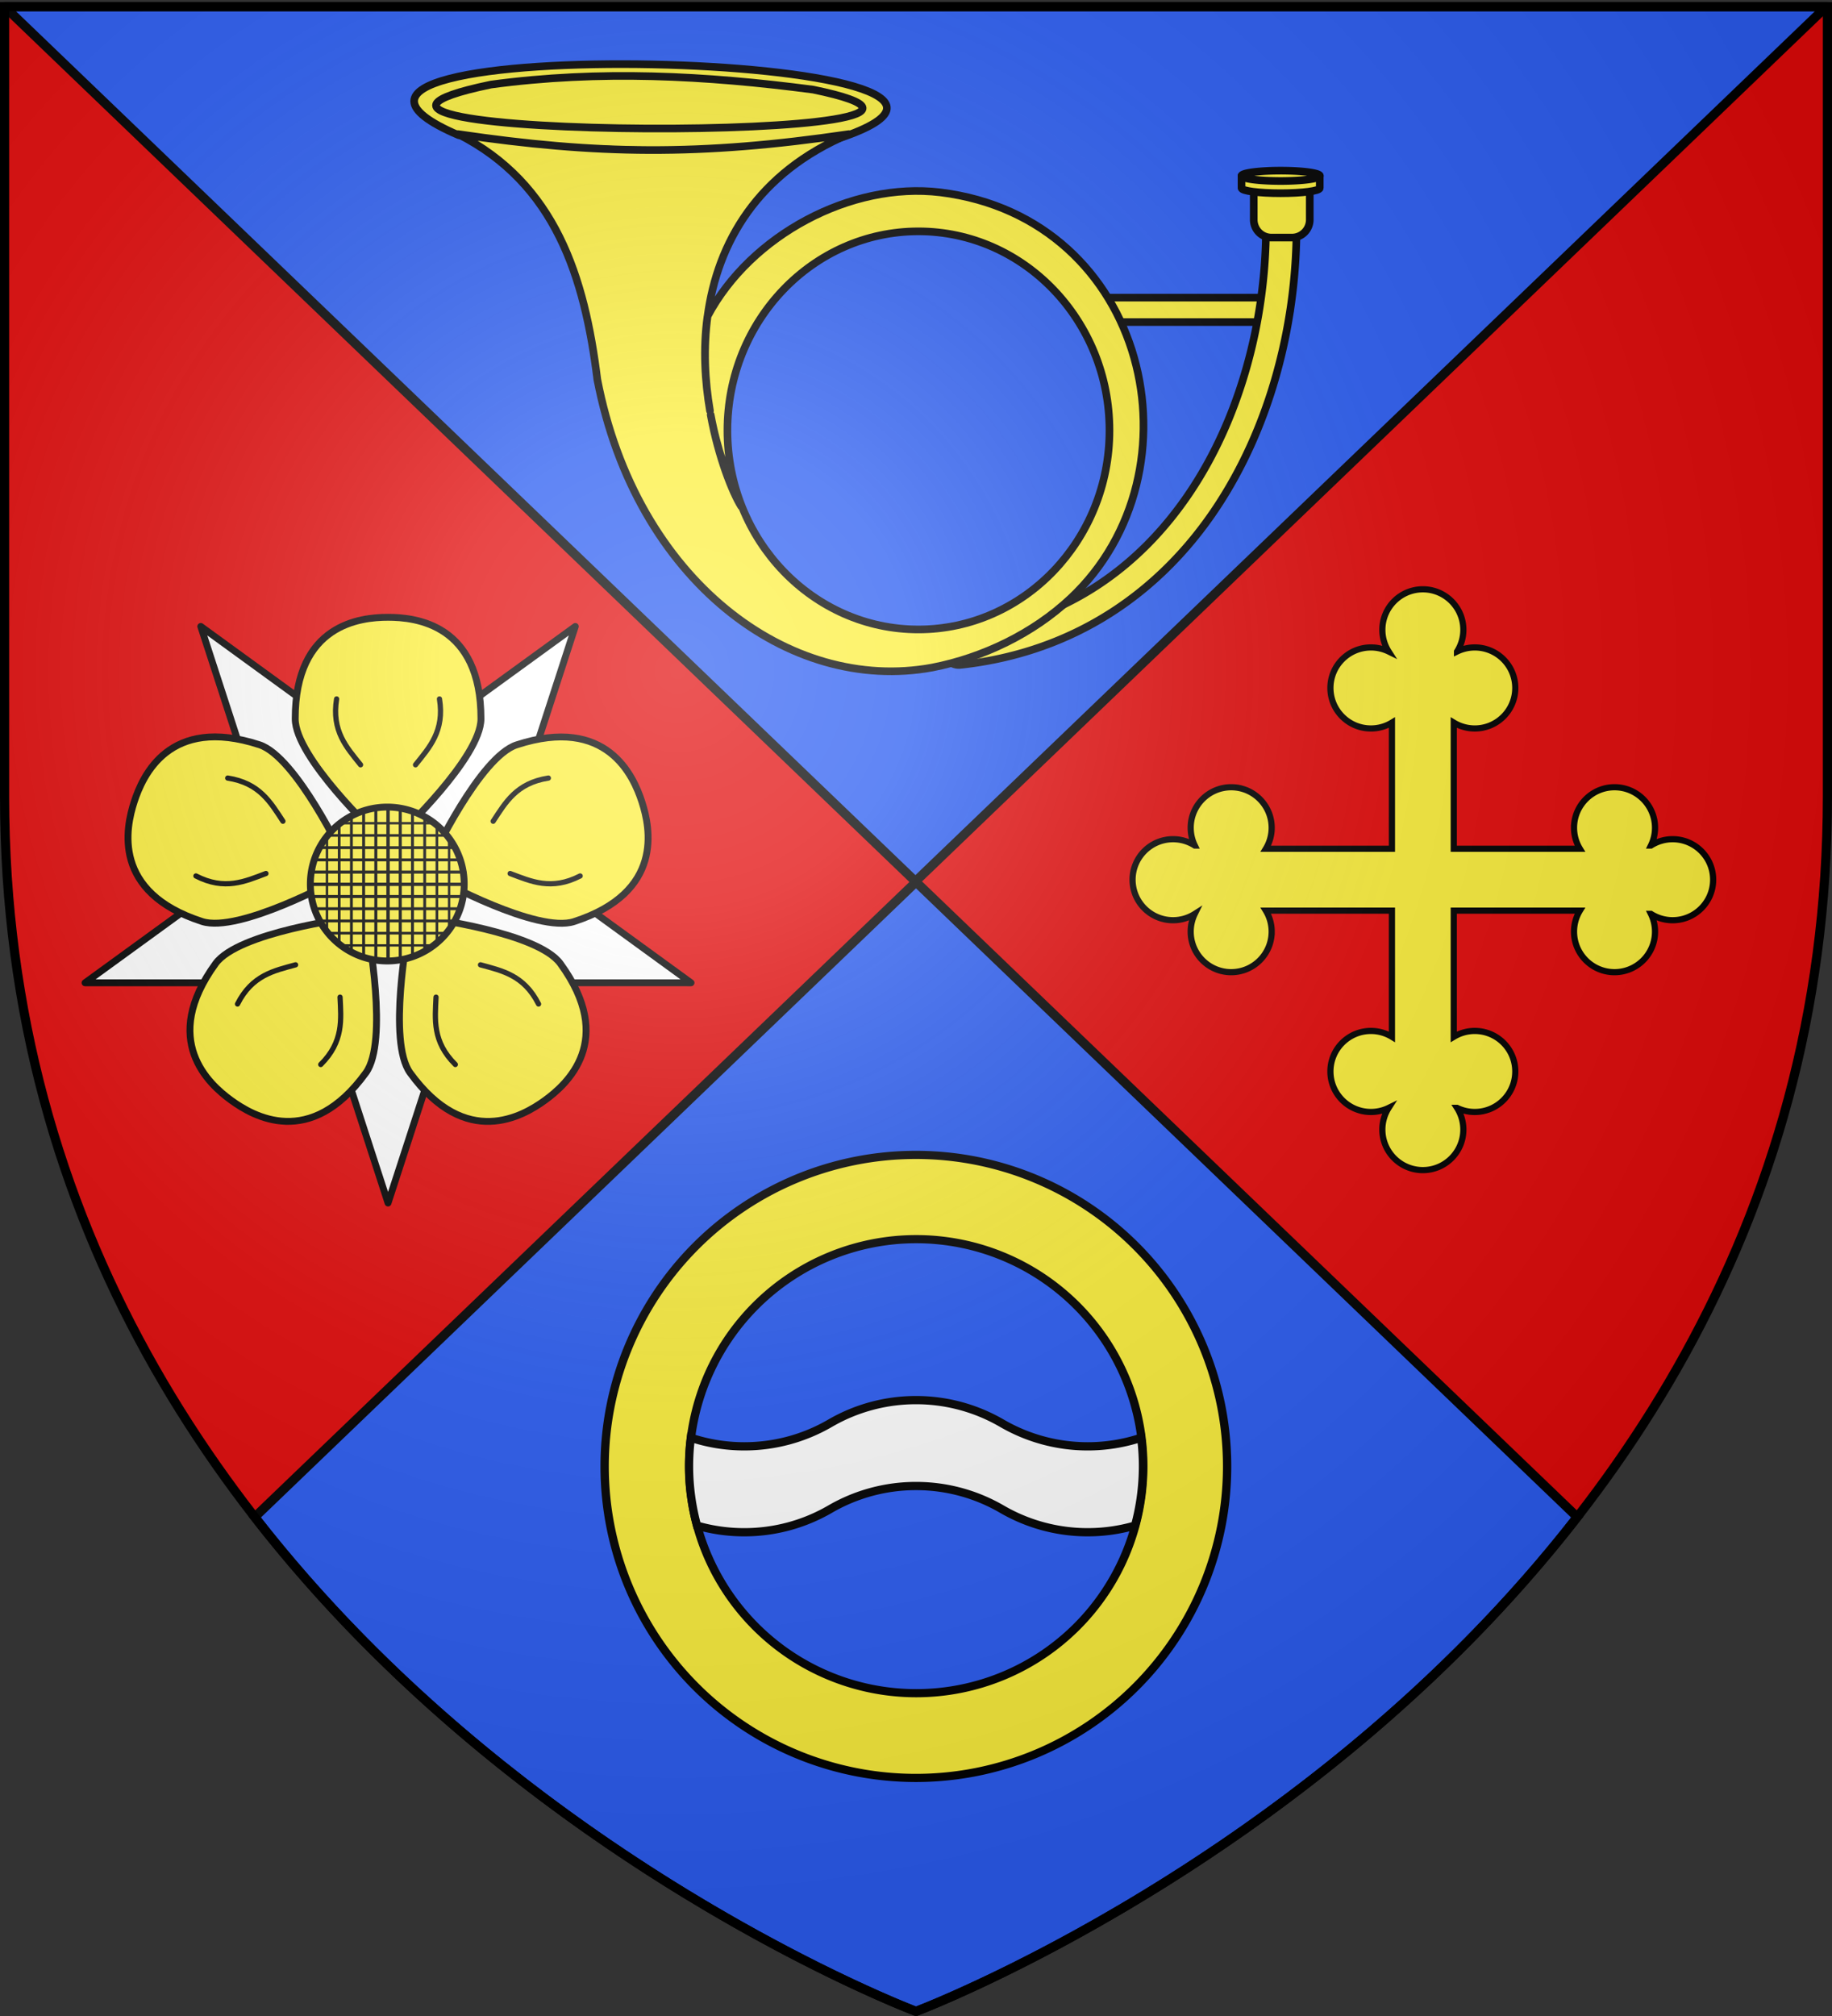
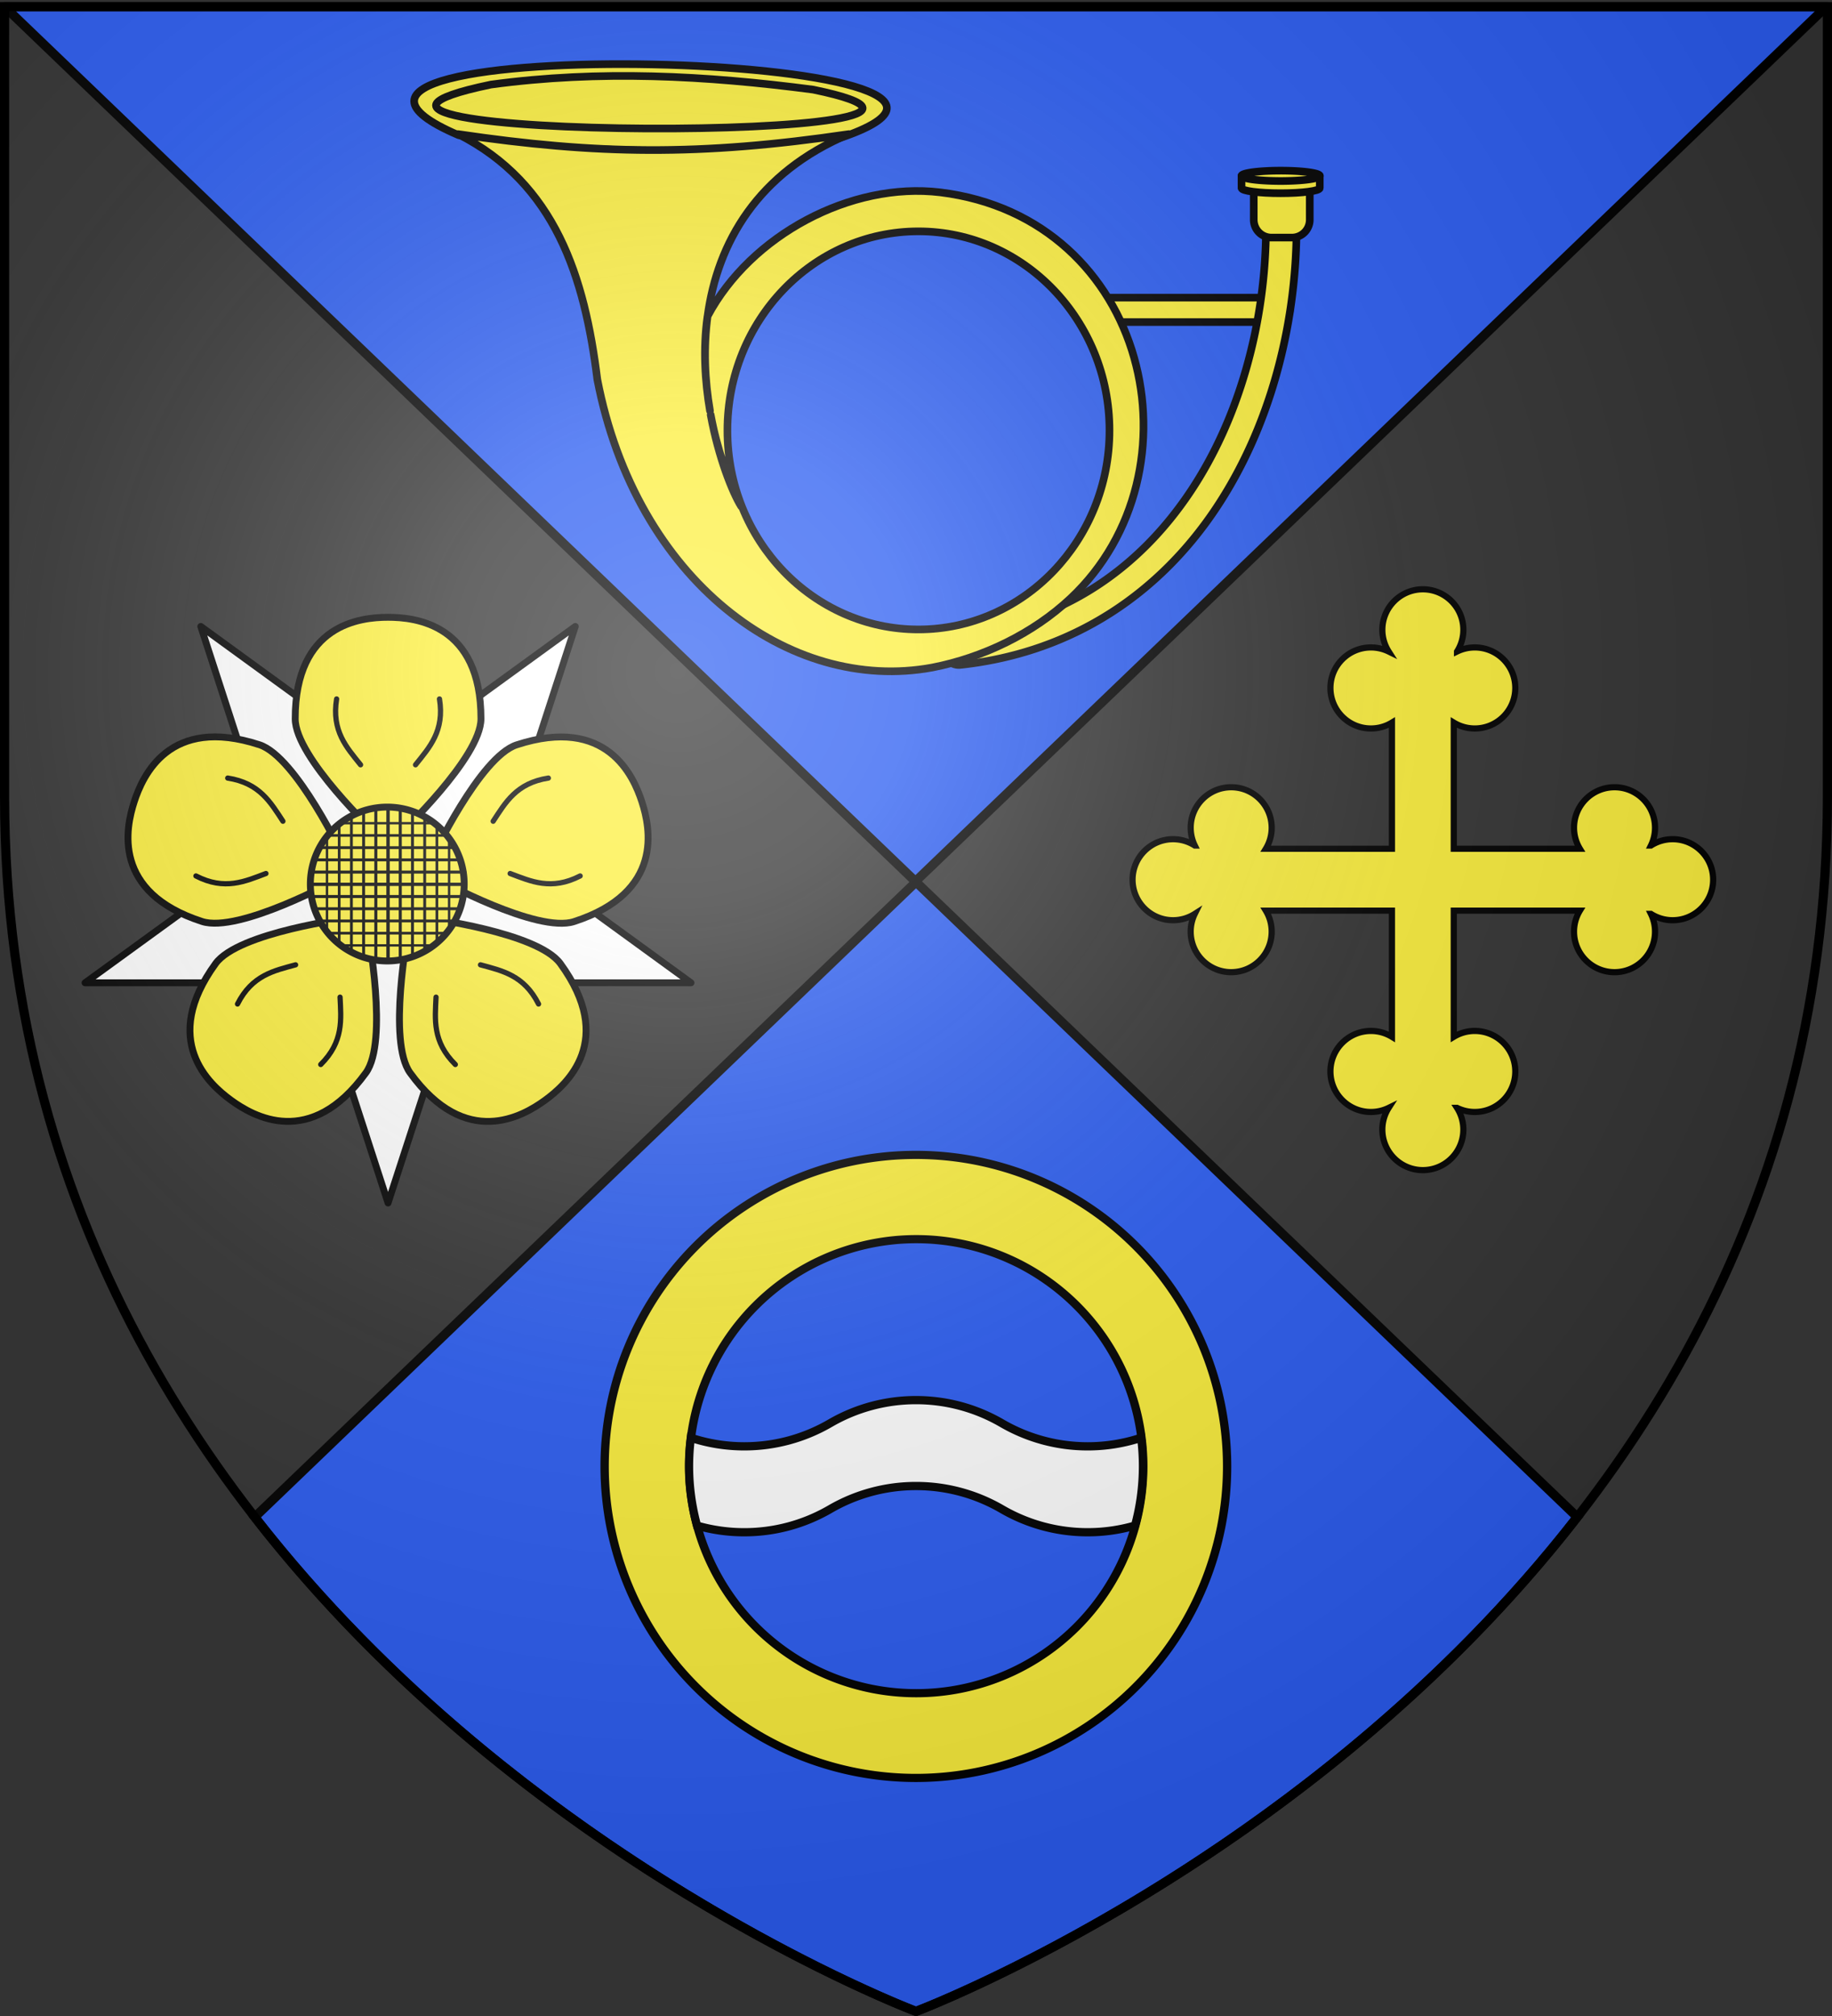
<svg xmlns="http://www.w3.org/2000/svg" xmlns:xlink="http://www.w3.org/1999/xlink" width="600" height="660" version="1.0">
  <rect width="100%" height="100%" fill="#333333" stroke="none" />
  <desc>Flag of Canton of Valais (Wallis)</desc>
  <defs>
    <g id="c">
      <path id="b" d="M0 0v1h.5z" transform="rotate(18 3.157 -.5)" />
      <use xlink:href="#b" width="810" height="540" transform="scale(-1 1)" />
    </g>
    <g id="d">
      <use xlink:href="#c" width="810" height="540" transform="rotate(72)" />
      <use xlink:href="#c" width="810" height="540" transform="rotate(144)" />
    </g>
    <g id="g">
      <path id="f" d="M0 0v1h.5z" transform="rotate(18 3.157 -.5)" />
      <use xlink:href="#f" width="810" height="540" transform="scale(-1 1)" />
    </g>
    <g id="h">
      <use xlink:href="#g" width="810" height="540" transform="rotate(72)" />
      <use xlink:href="#g" width="810" height="540" transform="rotate(144)" />
    </g>
    <radialGradient xlink:href="#a" id="x" cx="221.445" cy="226.331" r="300" fx="221.445" fy="226.331" gradientTransform="matrix(1.353 0 0 1.349 -77.63 -85.747)" gradientUnits="userSpaceOnUse" />
    <linearGradient id="a">
      <stop offset="0" style="stop-color:white;stop-opacity:.314" />
      <stop offset=".19" style="stop-color:white;stop-opacity:.251" />
      <stop offset=".6" style="stop-color:#6b6b6b;stop-opacity:.125" />
      <stop offset="1" style="stop-color:black;stop-opacity:.125" />
    </linearGradient>
-     <path id="e" d="M2.922 27.673c0-5.952 2.317-9.844 5.579-11.013 1.448-.519 3.307-.273 5.018 1.447 2.119 2.129 2.736 7.993-3.483 9.121.658-.956.619-3.081-.714-3.787-.99-.524-2.113-.253-2.676.123-.824.552-1.729 2.106-1.679 4.108z" />
+     <path id="e" d="M2.922 27.673z" />
  </defs>
  <g style="display:inline">
-     <path d="M1.5 2.188v258.53C1.5 546.17 300 658.5 300 658.5V2.188zM598.5 2.188v258.53C598.5 546.17 300 658.5 300 658.5V2.188z" style="fill:#e20909;fill-opacity:1;fill-rule:evenodd;stroke:none;stroke-width:1px;stroke-linecap:butt;stroke-linejoin:miter;stroke-opacity:1" />
    <path d="M300 288.75 83.438 496.656C171.806 610.25 300 658.5 300 658.5s128.194-48.25 216.563-161.844z" style="fill:#2b5df2;fill-opacity:1;fill-rule:evenodd;stroke:#000;stroke-width:3;stroke-linecap:butt;stroke-linejoin:miter;stroke-opacity:1;stroke-miterlimit:4;stroke-dasharray:none" />
    <path d="m1.5 2.188 298.313 286.375L598.125 2.188H1.5zm596.625 0 .375.406v-.406z" style="fill:#2b5df2;fill-opacity:1;fill-rule:evenodd;stroke:#000;stroke-width:3;stroke-linecap:butt;stroke-linejoin:round;stroke-opacity:1;stroke-miterlimit:4;stroke-dasharray:none" />
  </g>
  <path d="M358.18 97.438a4.005 4.005 0 0 0 .406 8h59.843a4 4 0 1 0 0-8h-59.843a4 4 0 0 0-.407 0" style="fill:#fcef3c;fill-opacity:1;stroke:#000;stroke-width:2.5;stroke-linecap:round;stroke-linejoin:round;stroke-miterlimit:4;stroke-dasharray:none;stroke-opacity:1" />
  <path d="M419.586 71.031a5 5 0 0 0-4.97 5.031c-.3 29.084-8.317 60.372-24.843 85.032s-41.264 42.78-76.156 46.625a5 5 0 1 0 1.094 9.937c37.824-4.167 65.514-24.35 83.375-51 17.86-26.65 26.212-59.67 26.53-90.5a5 5 0 0 0-5.03-5.125" style="fill:#fcef3c;fill-opacity:1;stroke:#000;stroke-width:2.5;stroke-linecap:round;stroke-linejoin:round;stroke-miterlimit:4;stroke-dasharray:none;stroke-opacity:1" />
  <path d="M410.617 60.719v11.218c0 3.232 2.58 5.844 5.812 5.844h6.688a5.84 5.84 0 0 0 5.844-5.844V60.72z" style="fill:#fcef3c;fill-opacity:1;stroke:#000;stroke-width:2.5;stroke-linecap:round;stroke-linejoin:round;stroke-miterlimit:4;stroke-dasharray:none;stroke-opacity:1" />
  <path d="M406.614 57.57v4c0 .937 5.74 1.687 12.812 1.687 7.073 0 12.813-.75 12.813-1.688v-4z" style="fill:#fcef3c;fill-opacity:1;stroke:#000;stroke-width:2.5;stroke-linecap:round;stroke-linejoin:round;stroke-miterlimit:4;stroke-dasharray:none;stroke-opacity:1" />
  <path d="M1139.07 50.587a12.813 1.7 0 1 1-25.626 0 12.813 1.7 0 1 1 25.627 0" style="fill:#fcef3c;fill-opacity:1;stroke:#000;stroke-width:2.5;stroke-linecap:round;stroke-linejoin:round;stroke-miterlimit:4;stroke-dasharray:none;stroke-opacity:1" transform="translate(-706.824 6.975)" />
  <path d="M150.209 44.255C68.748 9.475 359.37 16.933 274.892 45.259c-45.204 5.925-85.58 5.034-124.683-1.004z" style="fill:#fcef3c;fill-opacity:1;fill-rule:evenodd;stroke:#000;stroke-width:2.5;stroke-linecap:butt;stroke-linejoin:round;stroke-miterlimit:4;stroke-dasharray:none;stroke-opacity:1" />
  <path d="M160.798 27.685c-89.915 18.667 190.422 19.141 105.51 1.653-35.193-4.604-69.743-6.485-105.51-1.653z" style="fill:#fcef3c;fill-opacity:1;fill-rule:evenodd;stroke:#000;stroke-width:2.5;stroke-linecap:butt;stroke-linejoin:round;stroke-miterlimit:4;stroke-dasharray:none;stroke-opacity:1" />
  <path d="M150.01 43.904c31.973 16.216 41.467 46.859 45.619 80.325 12.688 65.759 62.825 102.955 109.715 94.303 16.562-3.232 32.972-11.11 45.273-22.65C394.732 154.5 376.224 71.4 307.932 62.973c-29.182-3.516-62.035 13.962-76.19 40.528-1.396 10.369-.949 20.95.787 30.994-1.639-9.56-2.31-20.279-.816-30.937l.028-.057c3.239-24.068 16.407-47.012 46.294-59.596-48.946 7.219-82.561 6.698-128.025 0zM300.788 75.74c34.53 0 62.578 29.195 62.578 65.166s-28.047 65.165-62.578 65.165c-34.53 0-62.55-29.195-62.55-65.165s28.02-65.166 62.55-65.166zm-68.034 60.047c2.032 11.008 5.606 21.329 9.984 29.981-2.77-4.43-7.402-15.837-9.984-29.981z" style="fill:#fcef3c;fill-opacity:1;fill-rule:evenodd;stroke:#000;stroke-width:2.5;stroke-linecap:butt;stroke-linejoin:round;stroke-miterlimit:4;stroke-opacity:1;stroke-dasharray:none" />
  <path d="M222.876 161.046a73.333 74.771 0 1 1-146.667 0 73.333 74.771 0 1 1 146.667 0z" style="fill:#fcef3c;fill-opacity:1;stroke:#000;stroke-width:1.961;stroke-miterlimit:4;stroke-dasharray:none;stroke-opacity:1" transform="matrix(1.39 0 0 1.364 92.095 260.41)" />
  <path d="M222.876 161.046a73.333 74.771 0 1 1-146.667 0 73.333 74.771 0 1 1 146.667 0z" style="fill:#2b5df2;fill-opacity:1;stroke:#000;stroke-width:2.69;stroke-miterlimit:4;stroke-dasharray:none;stroke-opacity:1" transform="matrix(1.014 0 0 .994 148.437 319.919)" />
  <path d="M300 481.969a62.1 62.1 0 0 0-31.25 8.406 62.07 62.07 0 0 1-31.25 8.406c-6.796 0-13.32-1.11-19.437-3.125a83 83 0 0 0-.657 10.344c0 7.486 1.037 14.728 2.906 21.625a62.2 62.2 0 0 0 17.188 2.406 62.07 62.07 0 0 0 31.25-8.406 62.1 62.1 0 0 1 31.25-8.406 62.07 62.07 0 0 1 31.25 8.406 62.1 62.1 0 0 0 31.25 8.406 62.1 62.1 0 0 0 17.219-2.437A82.6 82.6 0 0 0 382.594 506c0-3.507-.232-6.951-.656-10.344a62 62 0 0 1-19.438 3.125 62.1 62.1 0 0 1-31.25-8.406 62.06 62.06 0 0 0-31.25-8.406z" style="fill:#fff;fill-opacity:1;stroke:#000;stroke-width:3;stroke-miterlimit:4;stroke-dasharray:none;stroke-opacity:1" transform="matrix(.9 0 0 .9 30 24.6)" />
  <path d="M547.81 274.736c-2.618 0-5.057.762-7.114 2.072a13.2 13.2 0 0 0 1.343-5.818c0-7.326-5.938-13.264-13.264-13.264s-13.264 5.938-13.264 13.264a13.2 13.2 0 0 0 1.925 6.885h-41.311v-41.311a13.2 13.2 0 0 0 6.885 1.925c7.326 0 13.264-5.939 13.264-13.264s-5.938-13.264-13.264-13.264c-2.087 0-4.061.484-5.818 1.343a13.2 13.2 0 0 0 2.072-7.114c0-7.325-5.938-13.264-13.264-13.264s-13.264 5.939-13.264 13.264c0 2.618.762 5.058 2.072 7.113a13.2 13.2 0 0 0-5.818-1.342c-7.325 0-13.264 5.939-13.264 13.264s5.939 13.264 13.264 13.264a13.2 13.2 0 0 0 6.885-1.925v41.311h-41.311a13.2 13.2 0 0 0 1.925-6.885c0-7.326-5.939-13.264-13.264-13.264s-13.264 5.938-13.264 13.264c0 2.087.484 4.06 1.343 5.818a13.2 13.2 0 0 0-7.114-2.072c-7.325 0-13.264 5.938-13.264 13.264s5.939 13.264 13.264 13.264c2.618 0 5.058-.762 7.113-2.072a13.2 13.2 0 0 0-1.342 5.818c0 7.325 5.939 13.264 13.264 13.264s13.264-5.939 13.264-13.264a13.2 13.2 0 0 0-1.925-6.885h41.31v41.311a13.2 13.2 0 0 0-6.884-1.925c-7.325 0-13.264 5.939-13.264 13.264 0 7.326 5.939 13.264 13.264 13.264 2.087 0 4.06-.483 5.818-1.342a13.2 13.2 0 0 0-2.072 7.113c0 7.326 5.939 13.264 13.264 13.264 7.326 0 13.264-5.938 13.264-13.264 0-2.618-.762-5.057-2.072-7.113a13.2 13.2 0 0 0 5.818 1.342c7.326 0 13.264-5.938 13.264-13.264s-5.938-13.264-13.264-13.264a13.2 13.2 0 0 0-6.885 1.925v-41.311h41.311a13.2 13.2 0 0 0-1.925 6.885c0 7.325 5.939 13.264 13.264 13.264 7.326 0 13.264-5.939 13.264-13.264 0-2.087-.483-4.06-1.343-5.818a13.2 13.2 0 0 0 7.114 2.072c7.326 0 13.264-5.939 13.264-13.264 0-7.326-5.938-13.264-13.264-13.264z" style="fill:#fcef3c;stroke:#000;stroke-width:2.025;stroke-miterlimit:4;stroke-dasharray:none;stroke-opacity:1" />
  <path id="i" d="m127.088 289.503-21.684 37.575 21.684 66.769 21.713-66.769zm21.713 37.575zm-43.397 0z" style="fill:#fff;fill-opacity:1;stroke:#000;stroke-width:2.25;stroke-linecap:butt;stroke-linejoin:round;stroke-miterlimit:4;stroke-dasharray:none;stroke-opacity:1" />
  <use xlink:href="#i" width="600" height="660" transform="rotate(144 127.088 289.503)" />
  <use xlink:href="#i" width="600" height="660" transform="rotate(-144 127.088 289.503)" />
  <use xlink:href="#i" width="600" height="660" transform="rotate(-72 127.088 289.503)" />
  <use xlink:href="#i" width="600" height="660" transform="rotate(72 127.088 289.503)" />
  <g id="j">
    <path d="M1783.188 195.813c-9.904-.002-33.82 2.4-33.782 36.937.016 14.102 29.657 42 29.657 42l4.124 18.188 4.157-18.188s29.64-27.898 29.656-42c.04-34.537-23.909-36.939-33.812-36.937" style="fill:#fcef3c;fill-opacity:1;stroke:#000;stroke-width:2.5;stroke-linecap:round;stroke-linejoin:round;stroke-miterlimit:4;stroke-dasharray:none;stroke-opacity:1" transform="matrix(.9 0 0 .9 -1477.78 25.86)" />
    <path d="M1773.188 249.462c-5.064-6.336-10.61-12.303-8.718-23.95M1793.188 249.462c5.063-6.336 10.61-12.303 8.717-23.95" style="fill:none;fill-opacity:1;stroke:#000;stroke-width:1.904;stroke-linecap:round;stroke-linejoin:round;stroke-miterlimit:4;stroke-dasharray:none;stroke-opacity:1" transform="matrix(.9 0 0 .9 -1477.78 25.86)" />
  </g>
  <use xlink:href="#j" width="600" height="660" transform="rotate(-72 127.088 289.503)" />
  <use xlink:href="#j" width="600" height="660" transform="rotate(72 127.088 289.503)" />
  <use xlink:href="#j" width="600" height="660" transform="rotate(-144 127.088 289.503)" />
  <use xlink:href="#j" width="600" height="660" transform="rotate(144 127.088 289.503)" />
  <path d="M852.273 296.204a28.305 28.305 0 1 1-56.61 0 28.305 28.305 0 1 1 56.61 0" style="fill:#fcef3c;fill-opacity:1;stroke:#000;stroke-width:2.527;stroke-linecap:round;stroke-linejoin:round;stroke-miterlimit:4;stroke-dasharray:none;stroke-opacity:1" transform="matrix(.89 0 0 .89 -606.495 25.791)" />
  <path id="k" d="M127.088 264.303v50.4" style="opacity:1;fill:none;fill-opacity:1;stroke:#000;stroke-width:1;stroke-linecap:round;stroke-linejoin:round;stroke-miterlimit:4;stroke-dasharray:none;stroke-opacity:1" />
  <path id="l" d="M131.088 264.303v50.4" style="opacity:1;fill:none;fill-opacity:1;stroke:#000;stroke-width:1;stroke-linecap:round;stroke-linejoin:round;stroke-miterlimit:4;stroke-dasharray:none;stroke-opacity:1" />
  <path id="m" d="M135.088 266.34v46.393" style="opacity:1;fill:none;fill-opacity:1;stroke:#000;stroke-width:.959;stroke-linecap:round;stroke-linejoin:round;stroke-miterlimit:4;stroke-dasharray:none;stroke-opacity:1" />
  <path id="n" d="M139.088 267.912v42.914" style="opacity:1;fill:none;fill-opacity:1;stroke:#000;stroke-width:.923;stroke-linecap:round;stroke-linejoin:round;stroke-miterlimit:4;stroke-dasharray:none;stroke-opacity:1" />
  <path id="o" d="M143.088 270.212v38.65" style="opacity:1;fill:none;fill-opacity:1;stroke:#000;stroke-width:.876;stroke-linecap:round;stroke-linejoin:round;stroke-miterlimit:4;stroke-dasharray:none;stroke-opacity:1" />
  <path id="p" d="M147.088 274.536v30.202" style="opacity:1;fill:none;fill-opacity:1;stroke:#000;stroke-width:.774;stroke-linecap:round;stroke-linejoin:round;stroke-miterlimit:4;stroke-dasharray:none;stroke-opacity:1" />
  <use xlink:href="#k" id="q" width="600" height="660" x="0" y="0" transform="matrix(-1 0 0 1 254.177 0)" />
  <use xlink:href="#l" id="r" width="600" height="660" x="0" y="0" transform="matrix(-1 0 0 1 254.177 0)" />
  <use xlink:href="#m" id="s" width="600" height="660" x="0" y="0" transform="matrix(-1 0 0 1 254.177 0)" />
  <use xlink:href="#n" id="u" width="600" height="660" x="0" y="0" transform="matrix(-1 0 0 1 254.177 0)" />
  <use xlink:href="#o" id="v" width="600" height="660" x="0" y="0" transform="matrix(-1 0 0 1 254.177 0)" />
  <use xlink:href="#p" id="w" width="600" height="660" x="0" y="0" transform="matrix(-1 0 0 1 254.177 0)" />
  <use xlink:href="#k" width="600" height="660" transform="rotate(-90 127.088 289.503)" />
  <use xlink:href="#l" width="600" height="660" transform="rotate(-90 127.088 289.503)" />
  <use xlink:href="#m" width="600" height="660" transform="rotate(-90 127.088 289.503)" />
  <use xlink:href="#n" width="600" height="660" transform="rotate(-90 127.088 289.503)" />
  <use xlink:href="#o" width="600" height="660" transform="rotate(-90 127.088 289.503)" />
  <use xlink:href="#p" width="600" height="660" transform="rotate(-90 127.088 289.503)" />
  <use xlink:href="#q" width="600" height="660" transform="rotate(-90 127.088 289.503)" />
  <use xlink:href="#r" width="600" height="660" transform="rotate(-90 127.088 289.503)" />
  <use xlink:href="#s" width="600" height="660" transform="rotate(-90 127.088 289.503)" />
  <use xlink:href="#u" width="600" height="660" transform="rotate(-90 127.088 289.503)" />
  <use xlink:href="#v" width="600" height="660" transform="rotate(-90 127.088 289.503)" />
  <use xlink:href="#w" width="600" height="660" transform="rotate(-90 127.088 289.503)" />
  <path d="M300 658.5s298.5-112.32 298.5-397.772V2.176H1.5v258.552C1.5 546.18 300 658.5 300 658.5" style="opacity:1;fill:url(#x);fill-opacity:1;fill-rule:evenodd;stroke:none;stroke-width:1px;stroke-linecap:butt;stroke-linejoin:miter;stroke-opacity:1" />
  <path d="M300 658.5S1.5 546.18 1.5 260.728V2.176h597v258.552C598.5 546.18 300 658.5 300 658.5z" style="opacity:1;fill:none;fill-opacity:1;fill-rule:evenodd;stroke:#000;stroke-width:3;stroke-linecap:butt;stroke-linejoin:miter;stroke-miterlimit:4;stroke-dasharray:none;stroke-opacity:1" />
</svg>